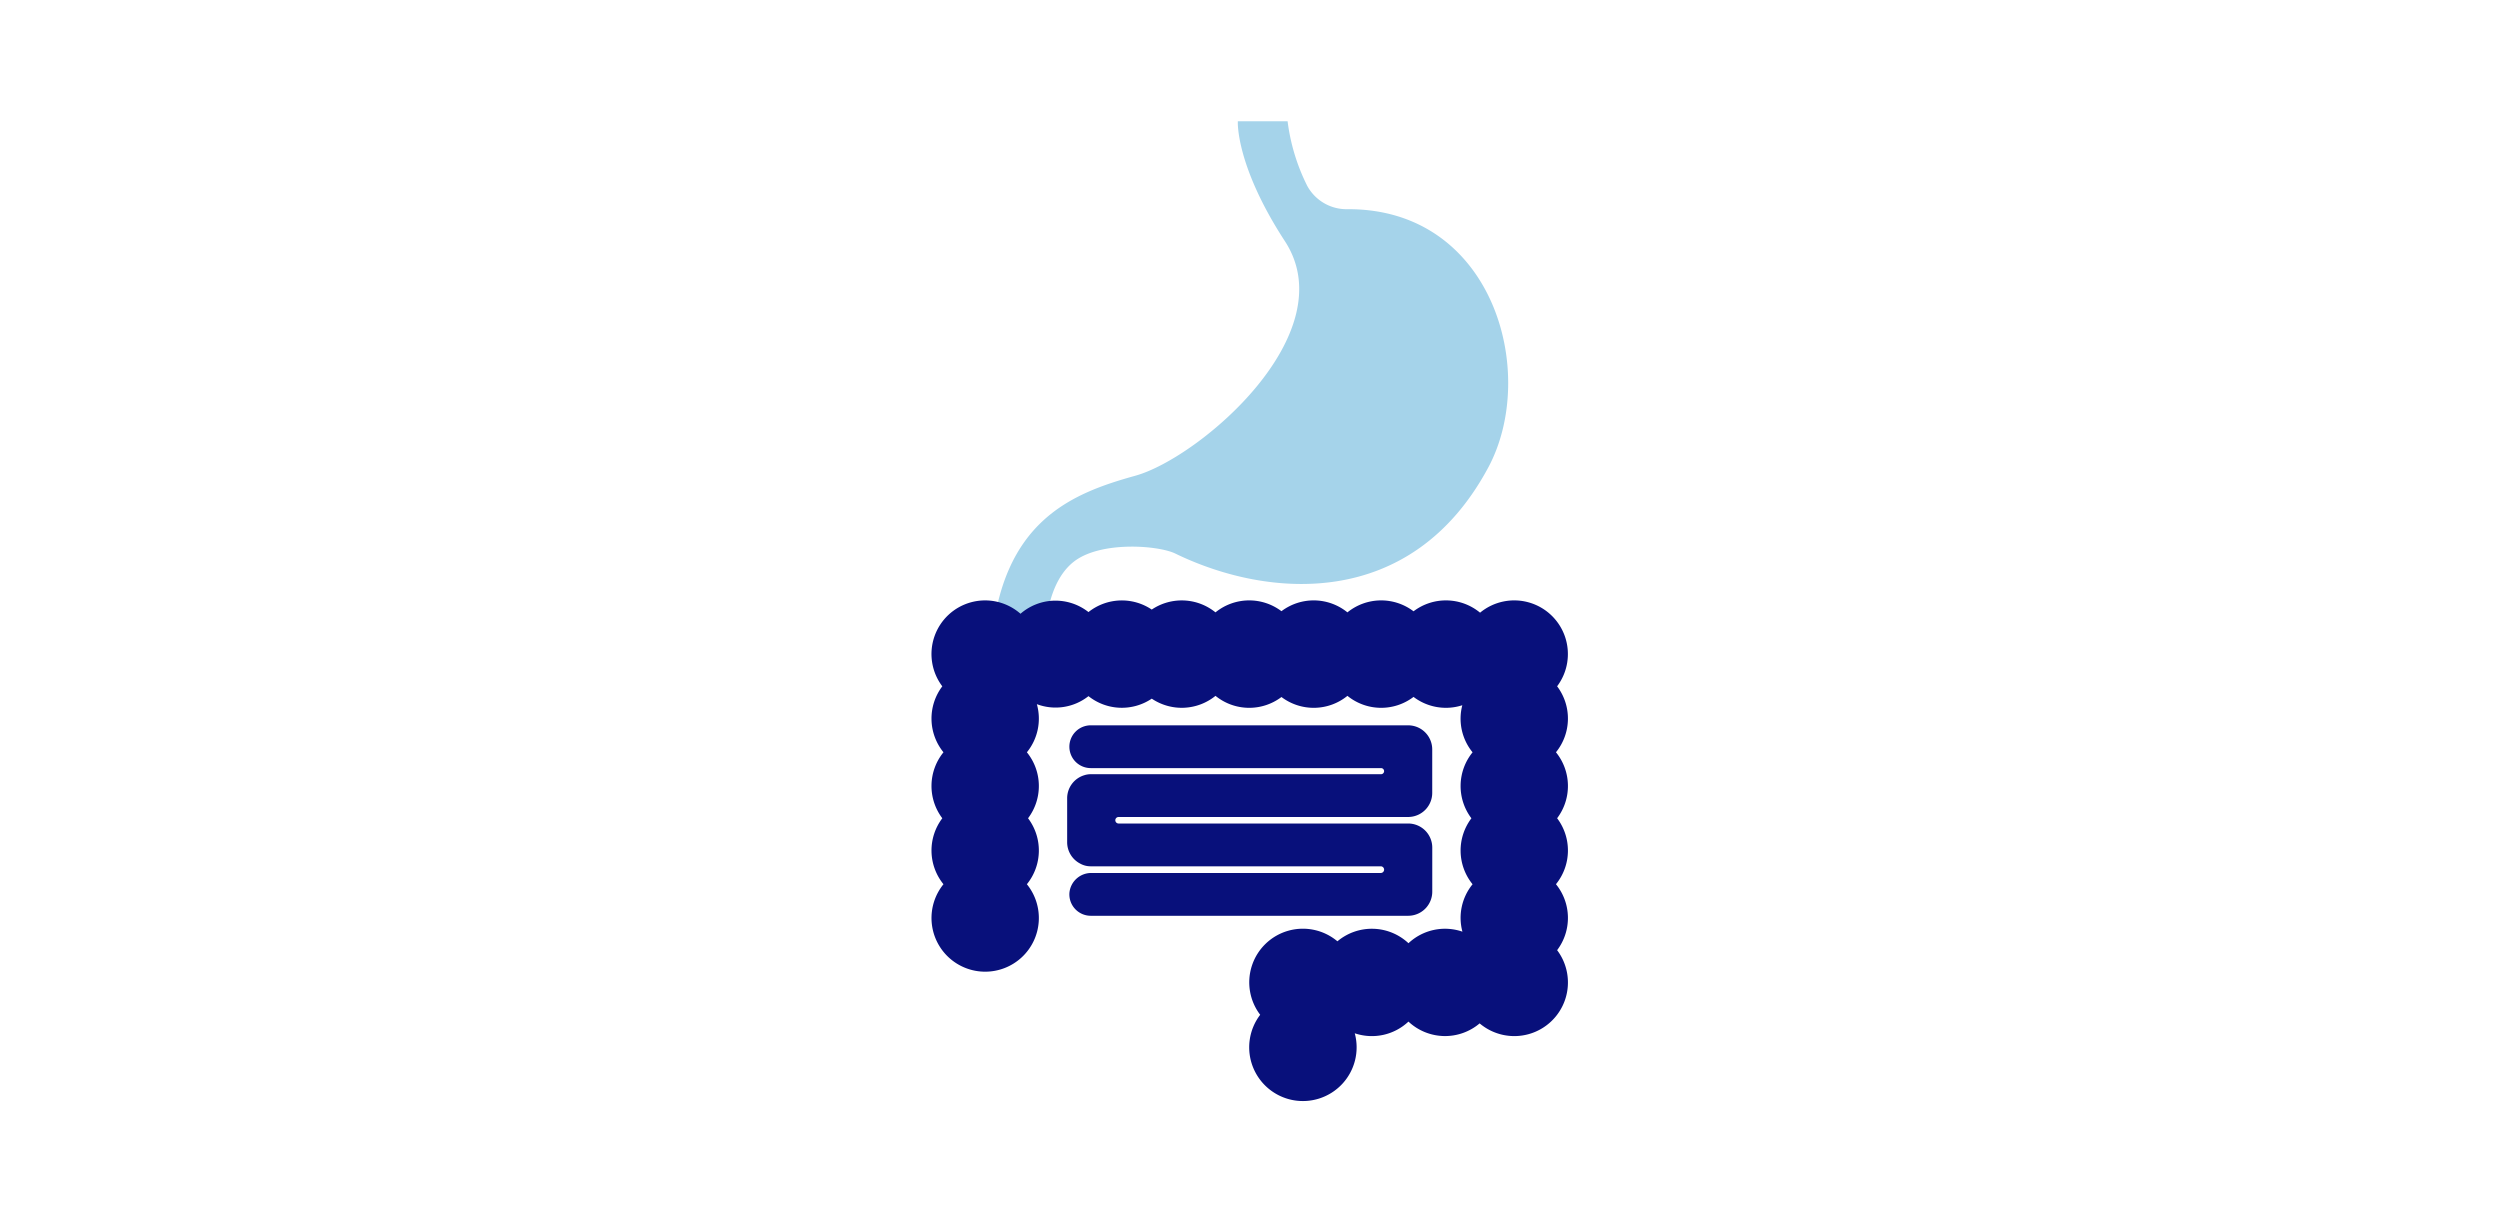
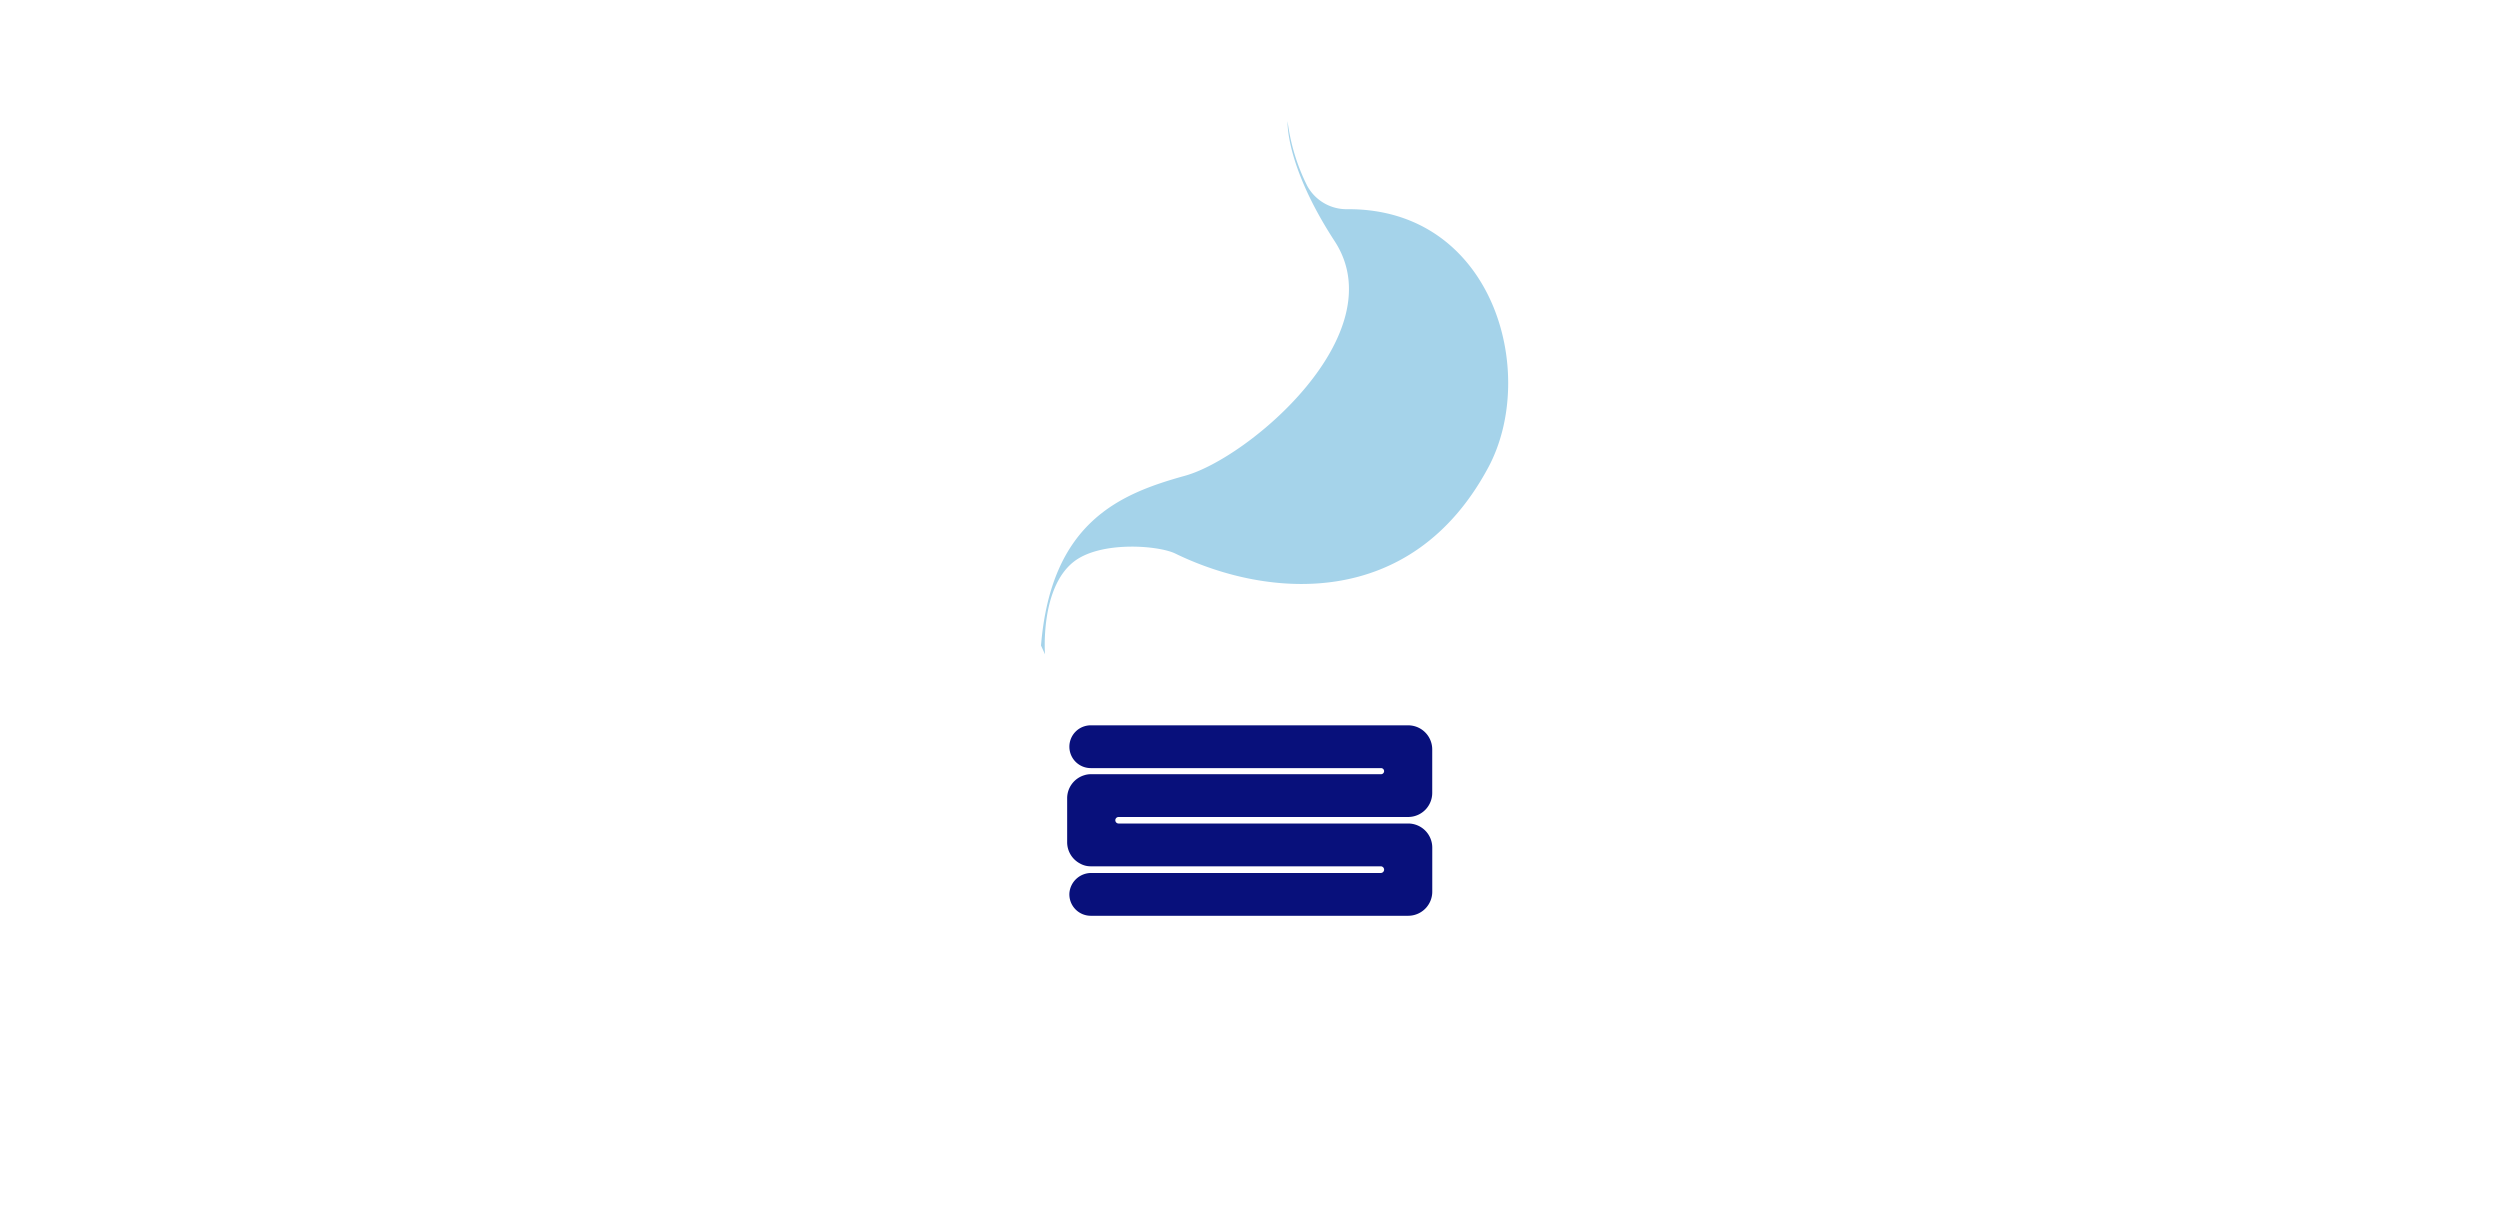
<svg xmlns="http://www.w3.org/2000/svg" id="コンポーネント_190_1" data-name="コンポーネント 190 – 1" width="268" height="130" viewBox="0 0 268 130">
  <g id="コンポーネント_189_2" data-name="コンポーネント 189 – 2">
    <rect id="長方形_1281" data-name="長方形 1281" width="268" height="130" fill="#fff" />
  </g>
  <g id="グループ_1545" data-name="グループ 1545" transform="translate(-189.363 -152.065)">
-     <path id="パス_1188" data-name="パス 1188" d="M307.052,222.215s-.554-7.032,3.048-9.906c2.865-2.286,9.111-1.786,10.927-.9,9.86,4.8,25.283,6.165,33.542-9.228,5.424-10.109.568-27.811-15.142-27.69a4.8,4.8,0,0,1-4.264-2.5,21.373,21.373,0,0,1-2.106-6.926h-5.334s-.286,4.667,5.048,12.859c6.459,9.92-9.183,23.235-16.041,25.141s-14.344,4.863-15.441,18.2Z" transform="translate(-5.664 0)" fill="#a5d3ea" />
+     <path id="パス_1188" data-name="パス 1188" d="M307.052,222.215s-.554-7.032,3.048-9.906c2.865-2.286,9.111-1.786,10.927-.9,9.86,4.8,25.283,6.165,33.542-9.228,5.424-10.109.568-27.811-15.142-27.69a4.8,4.8,0,0,1-4.264-2.5,21.373,21.373,0,0,1-2.106-6.926s-.286,4.667,5.048,12.859c6.459,9.92-9.183,23.235-16.041,25.141s-14.344,4.863-15.441,18.2Z" transform="translate(-5.664 0)" fill="#a5d3ea" />
    <path id="パス_1189" data-name="パス 1189" d="M353.181,296.909h0a2.333,2.333,0,0,0,.237-.012,2.582,2.582,0,0,0,2.34-2.57v-4.663a2.582,2.582,0,0,0-2.34-2.57,2.324,2.324,0,0,0-.237-.012H319.153a2.293,2.293,0,0,0-2.293,2.293h0a2.294,2.294,0,0,0,2.293,2.294h31.119a.327.327,0,0,1,.327.327h0a.327.327,0,0,1-.327.327H319.153a2.285,2.285,0,0,0-.716.116,2.583,2.583,0,0,0-1.815,2.467v4.707a2.58,2.58,0,0,0,1.389,2.289,2.28,2.28,0,0,0,1.12.294h31.11a.359.359,0,0,1,.359.358h0a.359.359,0,0,1-.359.358H319.231a2.346,2.346,0,0,0-2.367,2.141,2.294,2.294,0,0,0,2.288,2.446h34.033a2.333,2.333,0,0,0,.237-.012,2.582,2.582,0,0,0,2.34-2.57V300.19a2.582,2.582,0,0,0-2.582-2.582H322.134a.349.349,0,0,1-.349-.349h0a.349.349,0,0,1,.349-.349Z" transform="translate(-12.86 -57.263)" fill="#08107b" />
-     <path id="パス_1190" data-name="パス 1190" d="M356.287,271.055a5.751,5.751,0,0,0-8.26-7.889,5.741,5.741,0,0,0-7.133-.148,5.736,5.736,0,0,0-7.087.114,5.735,5.735,0,0,0-7.072-.125,5.735,5.735,0,0,0-7.072.125,5.752,5.752,0,0,0-6.832-.3,5.745,5.745,0,0,0-6.784.269,5.711,5.711,0,0,0-7.287.18,5.747,5.747,0,0,0-8.382,7.778,5.735,5.735,0,0,0,.125,7.072,5.734,5.734,0,0,0-.125,7.072,5.735,5.735,0,0,0,.125,7.072,5.754,5.754,0,1,0,8.942,0,5.735,5.735,0,0,0,.125-7.072,5.735,5.735,0,0,0-.125-7.072,5.714,5.714,0,0,0,1.069-5.159,5.688,5.688,0,0,0,5.534-.86,5.745,5.745,0,0,0,6.784.269,5.751,5.751,0,0,0,6.832-.3,5.735,5.735,0,0,0,7.072.125,5.735,5.735,0,0,0,7.072-.125,5.735,5.735,0,0,0,7.087.113,5.727,5.727,0,0,0,5.228.893,5.7,5.7,0,0,0,1.1,5.047,5.735,5.735,0,0,0-.125,7.072,5.735,5.735,0,0,0,.125,7.072,5.7,5.7,0,0,0-1.088,5.084,5.717,5.717,0,0,0-5.784,1.238,5.74,5.74,0,0,0-7.617-.206,5.749,5.749,0,0,0-8.279,7.877,5.758,5.758,0,1,0,10.138,1.983A5.72,5.72,0,0,0,340.349,307a5.737,5.737,0,0,0,7.632.193,5.749,5.749,0,0,0,8.306-7.848,5.736,5.736,0,0,0-.125-7.072,5.736,5.736,0,0,0,.125-7.072,5.735,5.735,0,0,0-.125-7.072,5.736,5.736,0,0,0,.125-7.072Z" transform="translate(0 -45.421)" fill="#08107b" />
  </g>
</svg>